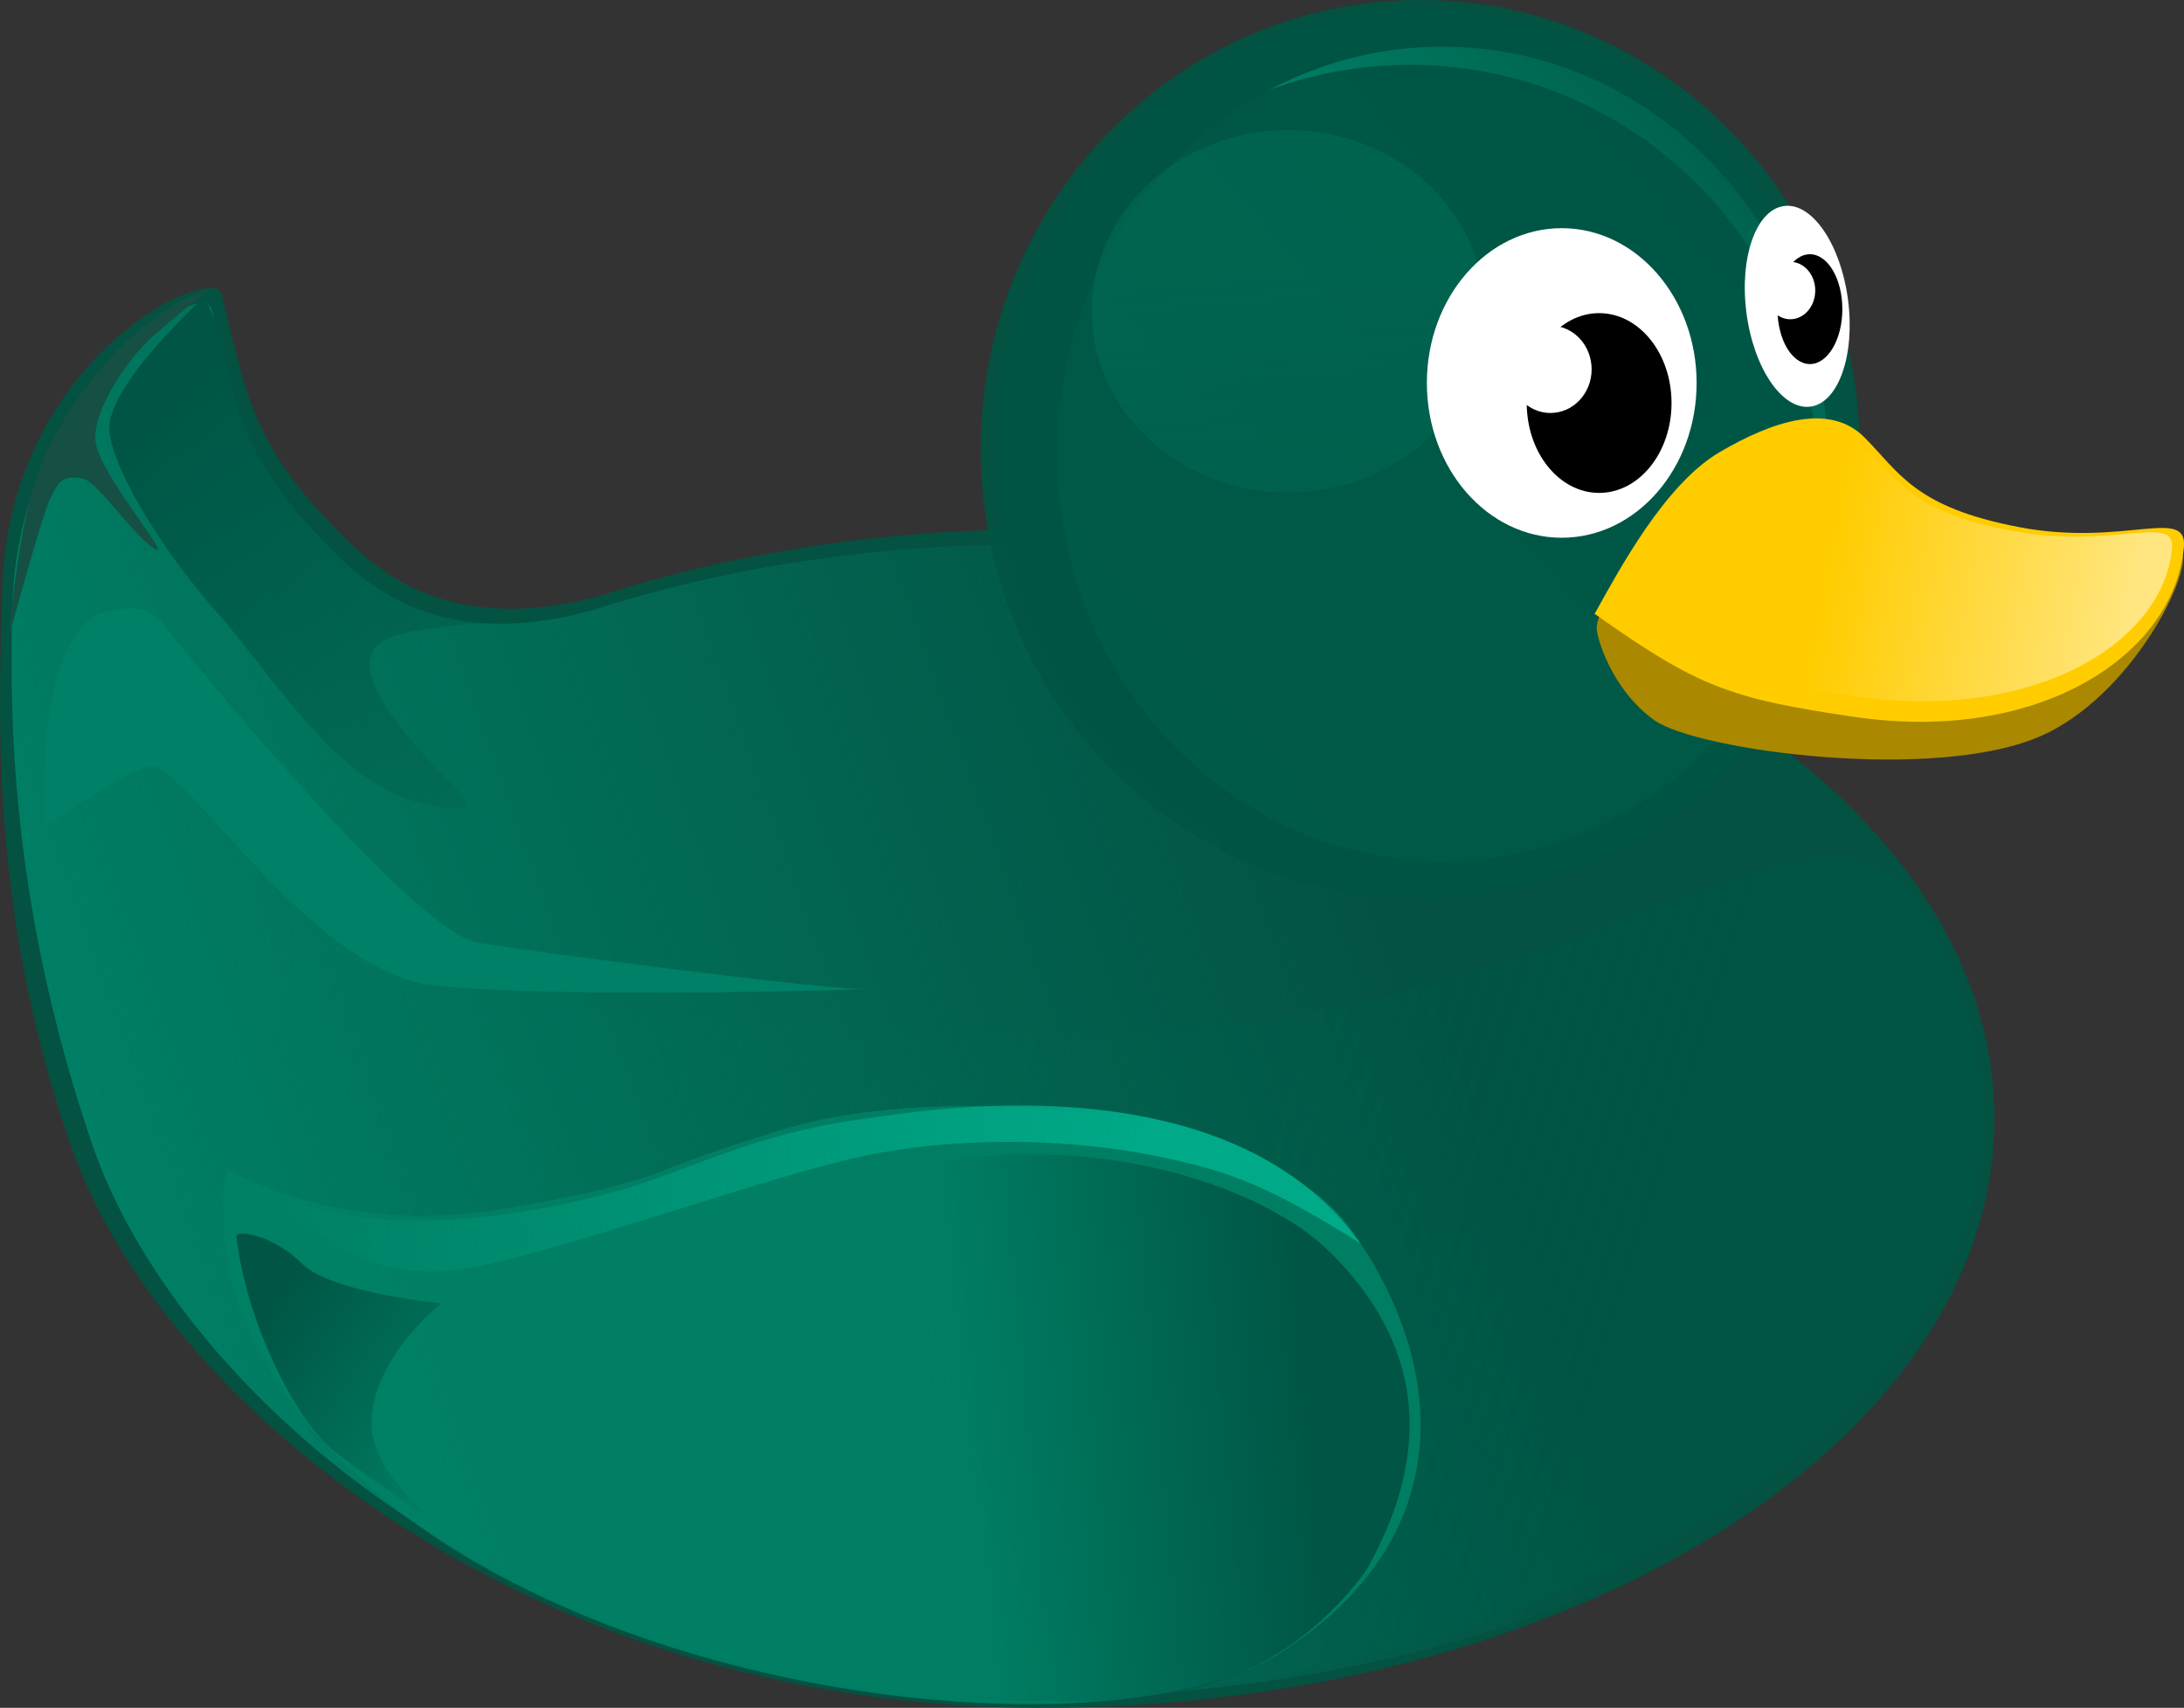
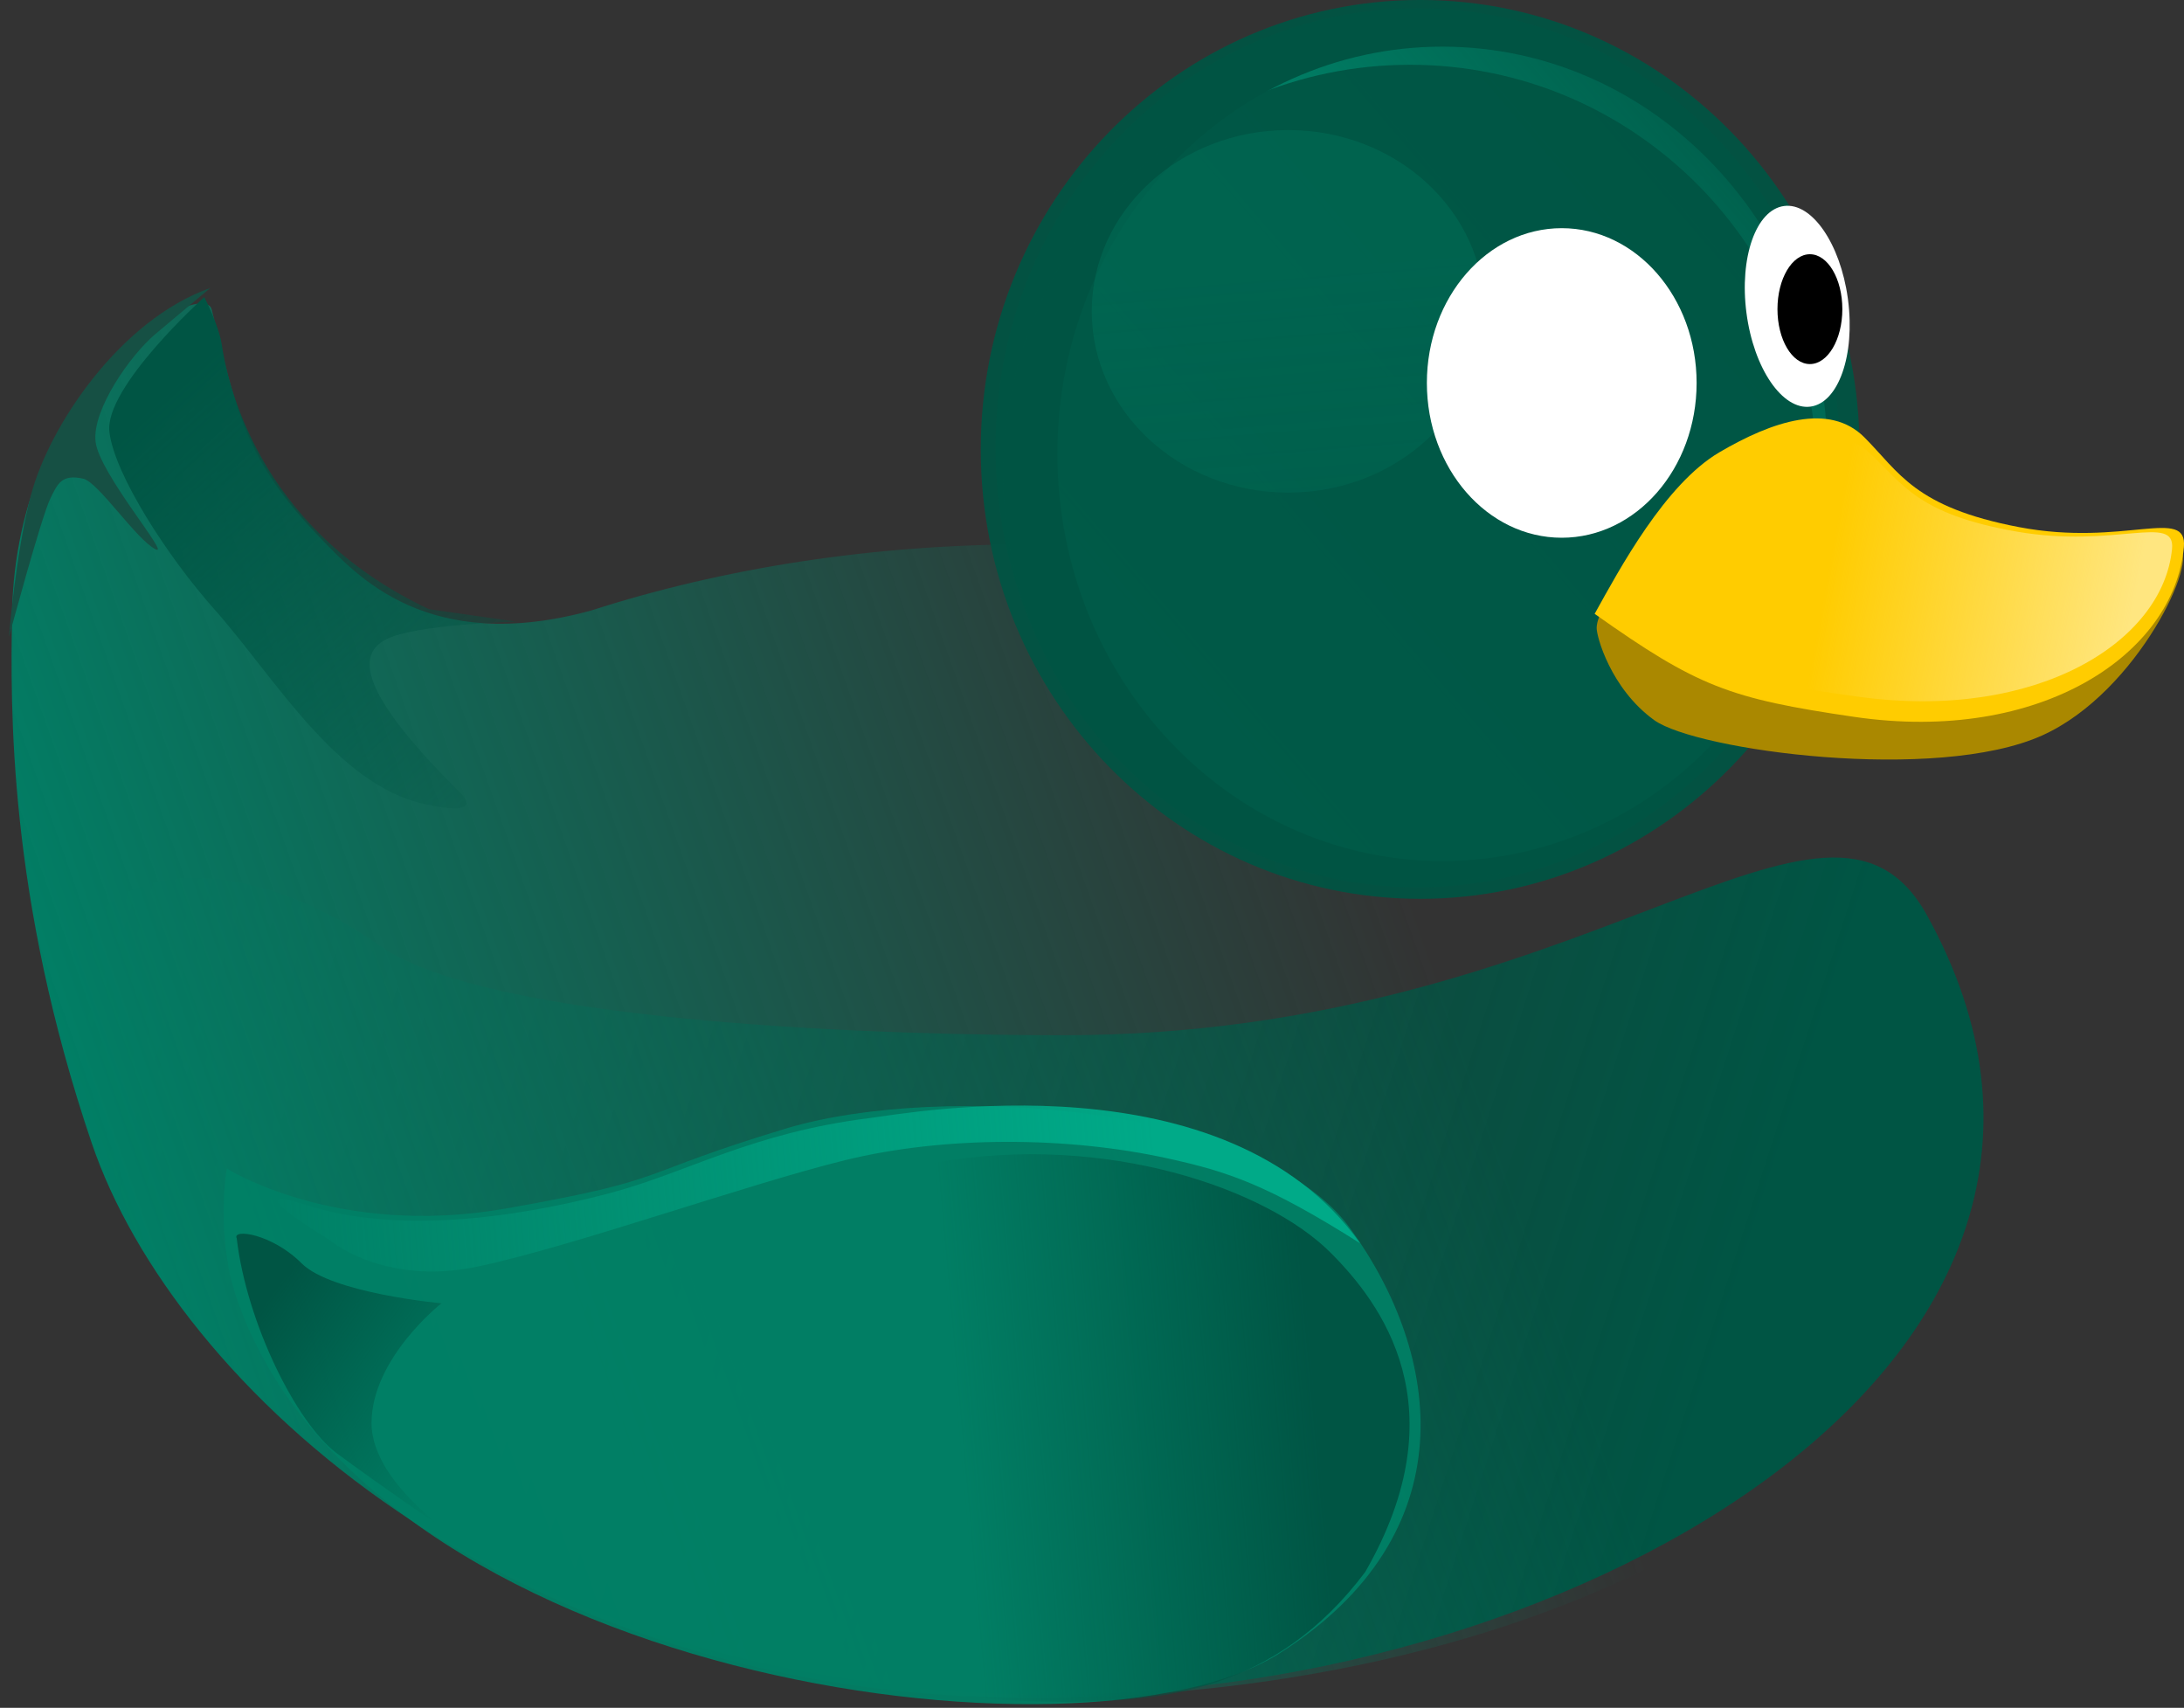
<svg xmlns="http://www.w3.org/2000/svg" version="1.1" viewBox="0 0 624.84 488.57">
  <rect x="0" y="0" width="624.84" height="488.57" fill="#333333" stroke="none" />
  <defs>
    <linearGradient id="i" x1="455.71" x2="-27.143" y1="618.08" y2="462.36" gradientTransform="translate(1.429,-4.3724e-6)" gradientUnits="userSpaceOnUse">
      <stop stop-color="#054" offset="0" />
      <stop stop-color="#054" stop-opacity="0" offset="1" />
    </linearGradient>
    <linearGradient id="h" x1="-24.286" x2="340" y1="662.36" y2="533.79" gradientTransform="translate(-2.857,4.286)" gradientUnits="userSpaceOnUse">
      <stop stop-color="#008066" offset="0" />
      <stop stop-color="#008066" stop-opacity="0" offset="1" />
    </linearGradient>
    <linearGradient id="g" x1="321.43" x2="218.57" y1="743.79" y2="753.04" gradientTransform="translate(0,4)" gradientUnits="userSpaceOnUse">
      <stop stop-color="#054" offset="0" />
      <stop stop-color="#054" stop-opacity="0" offset="1" />
    </linearGradient>
    <linearGradient id="f" x1="270.71" x2="12.143" y1="623.54" y2="644.68" gradientUnits="userSpaceOnUse">
      <stop stop-color="#0a8" offset="0" />
      <stop stop-color="#0a8" stop-opacity="0" offset="1" />
    </linearGradient>
    <linearGradient id="e" x1="-7.143" x2="111.43" y1="411.65" y2="541.65" gradientUnits="userSpaceOnUse">
      <stop stop-color="#054" offset="0" />
      <stop stop-color="#054" stop-opacity="0" offset="1" />
    </linearGradient>
    <linearGradient id="d" x1="19.193" x2="81.822" y1="673.55" y2="716.99" gradientUnits="userSpaceOnUse">
      <stop stop-color="#054" offset="0" />
      <stop stop-color="#054" stop-opacity="0" offset="1" />
    </linearGradient>
    <linearGradient id="c" x1="280.65" x2="490.61" y1="529" y2="343.02" gradientUnits="userSpaceOnUse">
      <stop stop-color="#0a8" offset="0" />
      <stop stop-color="#0a8" stop-opacity="0" offset="1" />
    </linearGradient>
    <linearGradient id="b" x1="323.15" x2="338.19" y1="379.5" y2="562.3" gradientUnits="userSpaceOnUse">
      <stop stop-color="#008066" offset="0" />
      <stop stop-color="#008066" stop-opacity=".01" offset="1" />
    </linearGradient>
    <linearGradient id="a" x1="695.8" x2="603.69" y1="485.17" y2="469.61" gradientUnits="userSpaceOnUse">
      <stop stop-color="#ffe680" offset="0" />
      <stop stop-color="#ffe680" stop-opacity="0" offset="1" />
    </linearGradient>
  </defs>
  <g transform="translate(59.157 -303.8)">
-     <path d="m-58.562 473.8c-0.46 26.487-4.915 88.204 19.978 158.55 25.343 71.616 128.95 160.02 277.15 160.02 150.62 0 272.88-75.542 272.88-168.59 0-93.051-122.26-168.56-272.88-168.56-45.331 0-88.087 6.837-125.72 18.938-46.788 12.828-67.164-10.135-77.125-20.375-22.239-22.86-24.577-37.27-31.442-65.72-2.266-9.39-61.677 18.1-62.843 85.74z" fill="#054" fill-opacity=".937" />
    <path d="m-33.571 629.96c29.178 78.916 127.52 158.59 275.72 158.59 150.62 0 319.66-96.874 250.02-222.88-28.582-51.717-96.544 34.295-247.16 34.295-45.331 0-163.37-2.788-195.7-25.723-50.75-36.008-112.23-23.677-82.875 55.714z" fill="url(#i)" />
    <path d="m-55.705 479.52c-0.46 26.487-1.173 80.839 22.835 151.41 23.571 69.286 120.38 158.59 268.58 158.59 150.62 0 272.88-68.399 272.88-161.45s-122.26-168.56-272.88-168.56c-45.331 0-88.087 6.837-125.72 18.938-46.798 12.83-67.174-10.14-77.135-20.38-22.235-22.85-24.573-37.27-31.438-65.72-2.266-9.39-55.963 19.524-57.129 87.17z" fill="url(#h)" />
    <path d="m327.14 655.22c-25.75-35.49-117.26-41.91-161.43-28.57-44.57 13.46-31.42 14.28-79.996 22.86-48.571 8.57-80-11.43-80-11.43s-3.347 19.008 2.857 37.143c37.143 108.57 242.11 137.4 298.57 101.43 53.365-33.995 46.426-85.014 20-121.43z" fill="#008066" fill-opacity=".937" fill-rule="evenodd" />
    <path d="m331.43 753.51c-25.714 34.286-58.571 37.143-85.714 37.143s-67.143-4.286-87.143-10-71.804-15.21-71.429-31.429c0.411-17.735 64.286-102.86 121.43-112.86 48.848-8.548 94.612 7.538 112.86 25.714 14.45 14.395 37.143 44.286 10 91.429z" fill="url(#g)" fill-rule="evenodd" />
    <path d="m1.01 386.19c-25.759 9.091-46.006 39.324-51.265 59.094-4.508 16.943-6.314 40.659-6.314 40.659s9.294-34.498 11.869-39.648c2.02-4.041 3.137-6.939 9.344-5.556 4.324 0.963 15.194 17.446 20.708 20.203 4.546 2.273-16.162-21.718-17.173-30.81-1.01-9.091 9.964-24.764 17.173-30.81l15.657-13.13z" fill="#165044" fill-rule="evenodd" />
    <path d="m330 659.51c-38.45-54.05-128.76-37.31-140.1-35.89-34.29 4.28-52.18 15.62-74.9 21.6-27.204 7.16-60.862 11.61-86.429 3.35-21.589-6.98 6.429 9.87 6.429 9.87s15.418 13.398 42.561 7.684c27.143-5.714 77.015-23.539 105.05-30.418 28.386-6.966 63.604-6.845 92.388-0.49 17.012 3.756 28.276 7.367 55 24.286z" fill="url(#f)" fill-rule="evenodd" />
    <path d="m63.571 478.08c-50-23.57-57.857-66.43-59.285-75.72-0.869-5.648-5-13.571-5-13.571s-28.645 25.802-27.143 38.571c1.429 12.143 16.578 35.614 30 50.714 17.143 19.286 34.859 50.127 60 55.714 19.286 4.286 10-3.571 9.286-4.286-27.18-27.18-28.944-38.385-20-42.857 8.571-4.286 37.143-5 37.143-5l-25-3.571z" fill="url(#e)" fill-rule="evenodd" />
    <path d="m8.571 658.08c2.857 24.286 17.143 52.857 28.571 61.429 11.429 8.571 38.571 27.143 38.571 27.143s-28.571-17.143-28.571-35.714 20-34.286 20-34.286-31.429-2.857-40-11.429c-8.571-8.571-20-10-18.571-7.143z" fill="url(#d)" fill-rule="evenodd" />
-     <path d="m-46.467 540.21c-2.02-63.64 19.193-61.619 19.193-61.619s9.091-3.03 14.142 3.03c5.051 6.061 71.721 88.893 90.914 91.924 19.193 3.03 96.975 13.132 109.1 13.132 12.122 0-86.873 3.03-122.23-1.01-35.355-4.041-71.721-64.65-80.812-62.629-9.091 2.02-29.294 17.173-30.305 17.173z" fill="#008066" fill-rule="evenodd" />
    <path transform="translate(-15.714,-25.714)" d="m488.57 458.08c0 71.008-56.284 128.57-125.71 128.57-69.43 0-125.71-57.563-125.71-128.57 0-71.008 56.284-128.57 125.71-128.57 69.43 0 125.71 57.563 125.71 128.57z" fill="#054" fill-opacity=".936" />
    <path transform="matrix(.96 0 0 .978 -1.997 -16.106)" d="m488.57 458.08c0 71.008-56.284 128.57-125.71 128.57-69.43 0-125.71-57.563-125.71-128.57 0-71.008 56.284-128.57 125.71-128.57 69.43 0 125.71 57.563 125.71 128.57z" fill="#054" fill-opacity=".936" />
    <path transform="matrix(.876 0 0 .906 35.629 18.608)" d="m488.57 458.08c0 71.008-56.284 128.57-125.71 128.57-69.43 0-125.71-57.563-125.71-128.57 0-71.008 56.284-128.57 125.71-128.57 69.43 0 125.71 57.563 125.71 128.57z" fill="url(#c)" />
    <path transform="matrix(.926 0 0 .911 8.23 22.146)" d="m488.57 458.08c0 71.008-56.284 128.57-125.71 128.57-69.43 0-125.71-57.563-125.71-128.57 0-71.008 56.284-128.57 125.71-128.57 69.43 0 125.71 57.563 125.71 128.57z" fill="#054" fill-opacity=".936" />
    <path transform="matrix(1.14,0,0,1.117,-49.723,-44.605)" d="m364.29 391.65c0 25.642-22.066 46.429-49.286 46.429s-49.286-20.787-49.286-46.429 22.066-46.429 49.286-46.429 49.286 20.787 49.286 46.429z" fill="url(#b)" opacity=".298" />
    <path d="m414.13 509.83c12.02 8.658 80.749 18.01 111.02 4.345 27.591-12.453 45.41-51.759 38.927-53.386-16.178-4.06-164.59-7.095-166.43 22.519-0.145 2.333 3.988 17.521 16.483 26.521z" fill="#a80" fill-rule="evenodd" />
    <g transform="translate(-139.4,-18.183)" fill="#fc0">
      <path d="m536.47 497.59c7.143-12.857 20.123-37.074 35.714-46.234 15.168-8.912 31.429-14.286 41.429-4.286s14.286 20 44.286 25.714c30 5.714 48.204-6.062 47.143 5.714-2.755 30.582-40.909 56.378-94.286 48.571-35.76-5.23-44.848-8.643-74.286-29.48z" fill="#fc0" fill-rule="evenodd" />
    </g>
    <g transform="translate(20.497 -.413)">
      <path transform="matrix(.73 0 0 .756 334.83 226.22)" d="m97.143 248.08c0 32.348-23.665 58.571-52.857 58.571s-52.857-26.223-52.857-58.571 23.665-58.571 52.857-58.571 52.857 26.223 52.857 58.571z" fill="#fff" />
-       <path d="m398.57 419.51c0 14.202-9.274 25.714-20.714 25.714s-20.714-11.513-20.714-25.714c0-14.202 9.274-25.714 20.714-25.714s20.714 11.513 20.714 25.714z" />
      <path d="m375.71 409.86c0 6.904-5.277 12.5-11.786 12.5-6.509 0-11.786-5.596-11.786-12.5s5.277-12.5 11.786-12.5c6.509 0 11.786 5.596 11.786 12.5z" fill="#fff" />
    </g>
    <g transform="translate(6.614,2.061)">
      <path transform="matrix(.992 -.13 .13 .992 -56.196 61.389)" d="m472.14 390.58c0 15.977-6.556 28.929-14.643 28.929-8.087 0-14.643-12.952-14.643-28.929s6.556-28.929 14.643-28.929c8.004 0 14.525 12.697 14.641 28.507" fill="#fff" />
      <path transform="matrix(.448 0 0 .611 282.76 133.86)" d="m398.57 419.51c0 14.202-9.274 25.714-20.714 25.714s-20.714-11.513-20.714-25.714c0-14.202 9.274-25.714 20.714-25.714s20.714 11.513 20.714 25.714z" />
-       <path transform="translate(-15,5)" d="m468.57 379.86c0 4.537-3.198 8.214-7.143 8.214s-7.143-3.678-7.143-8.214 3.198-8.214 7.143-8.214 7.143 3.678 7.143 8.214z" fill="#fff" />
    </g>
    <g transform="matrix(.946 0 0 .872 -104.71 43.584)" fill="url(#a)">
      <path d="m536.47 497.59c7.143-12.857 20.123-37.074 35.714-46.234 15.168-8.912 31.429-14.286 41.429-4.286s14.286 20 44.286 25.714c30 5.714 48.204-6.062 47.143 5.714-2.755 30.582-40.909 56.378-94.286 48.571-35.76-5.23-44.848-8.643-74.286-29.48z" fill="url(#a)" fill-rule="evenodd" />
    </g>
  </g>
</svg>